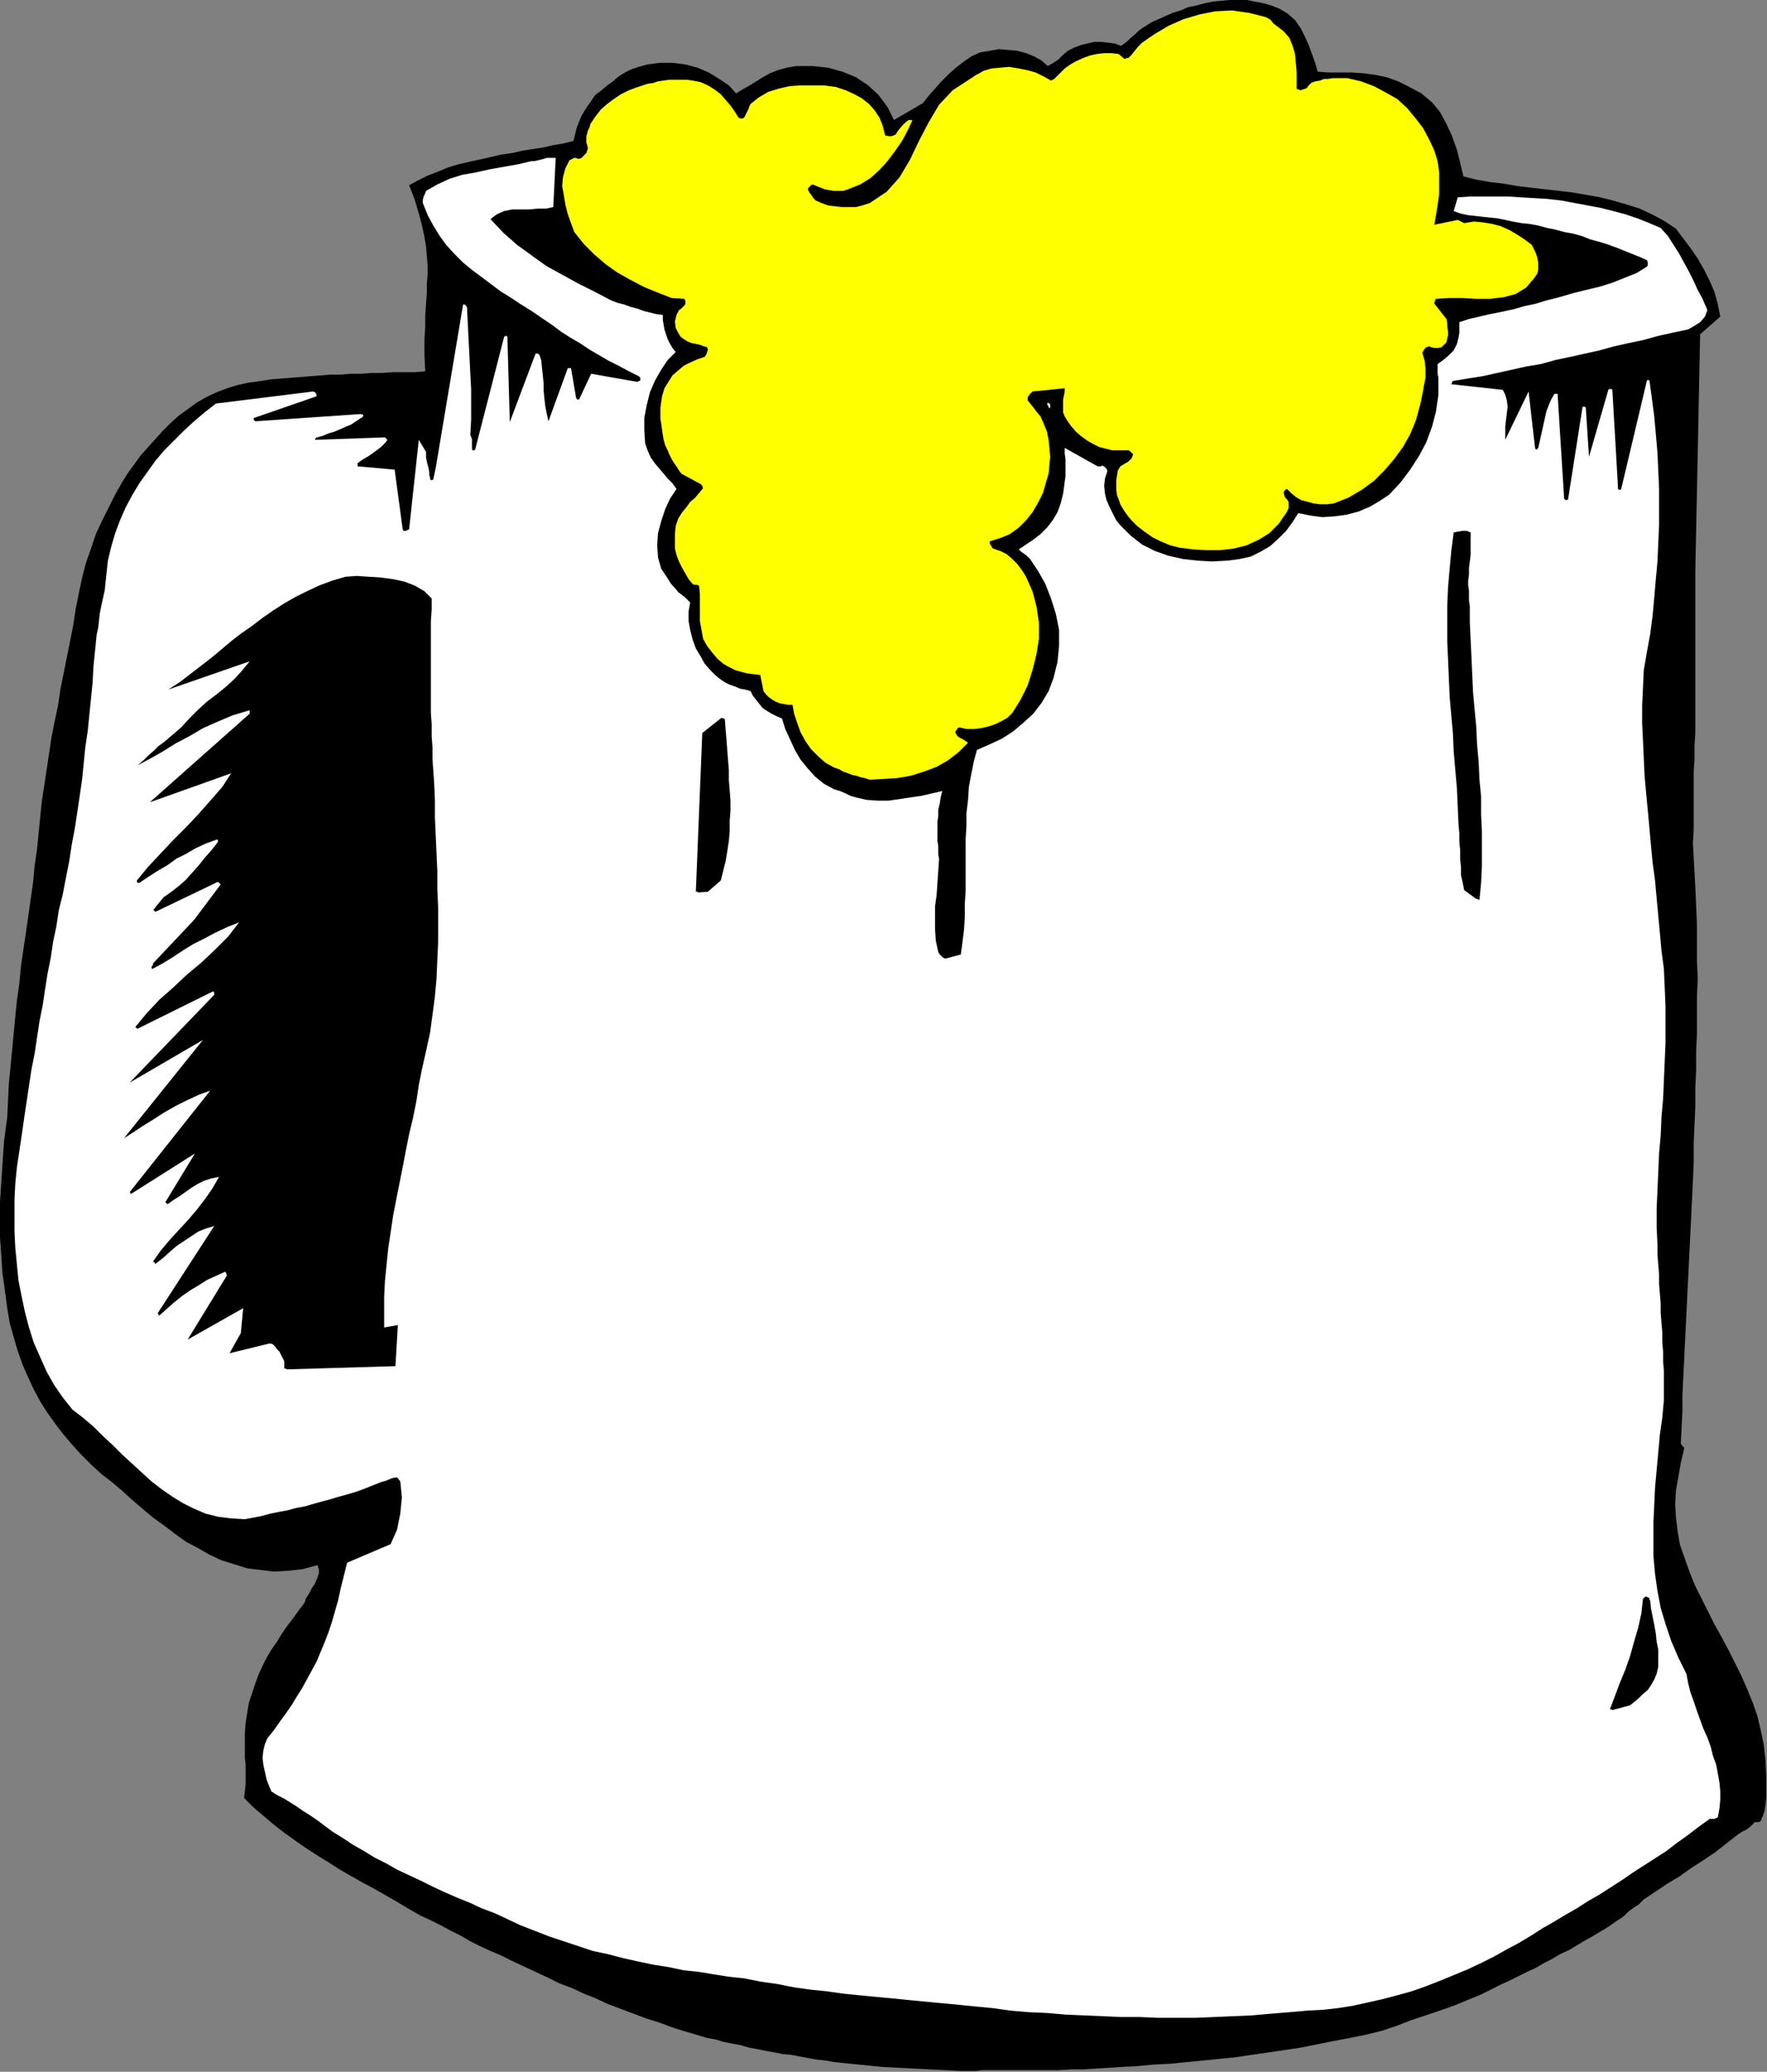
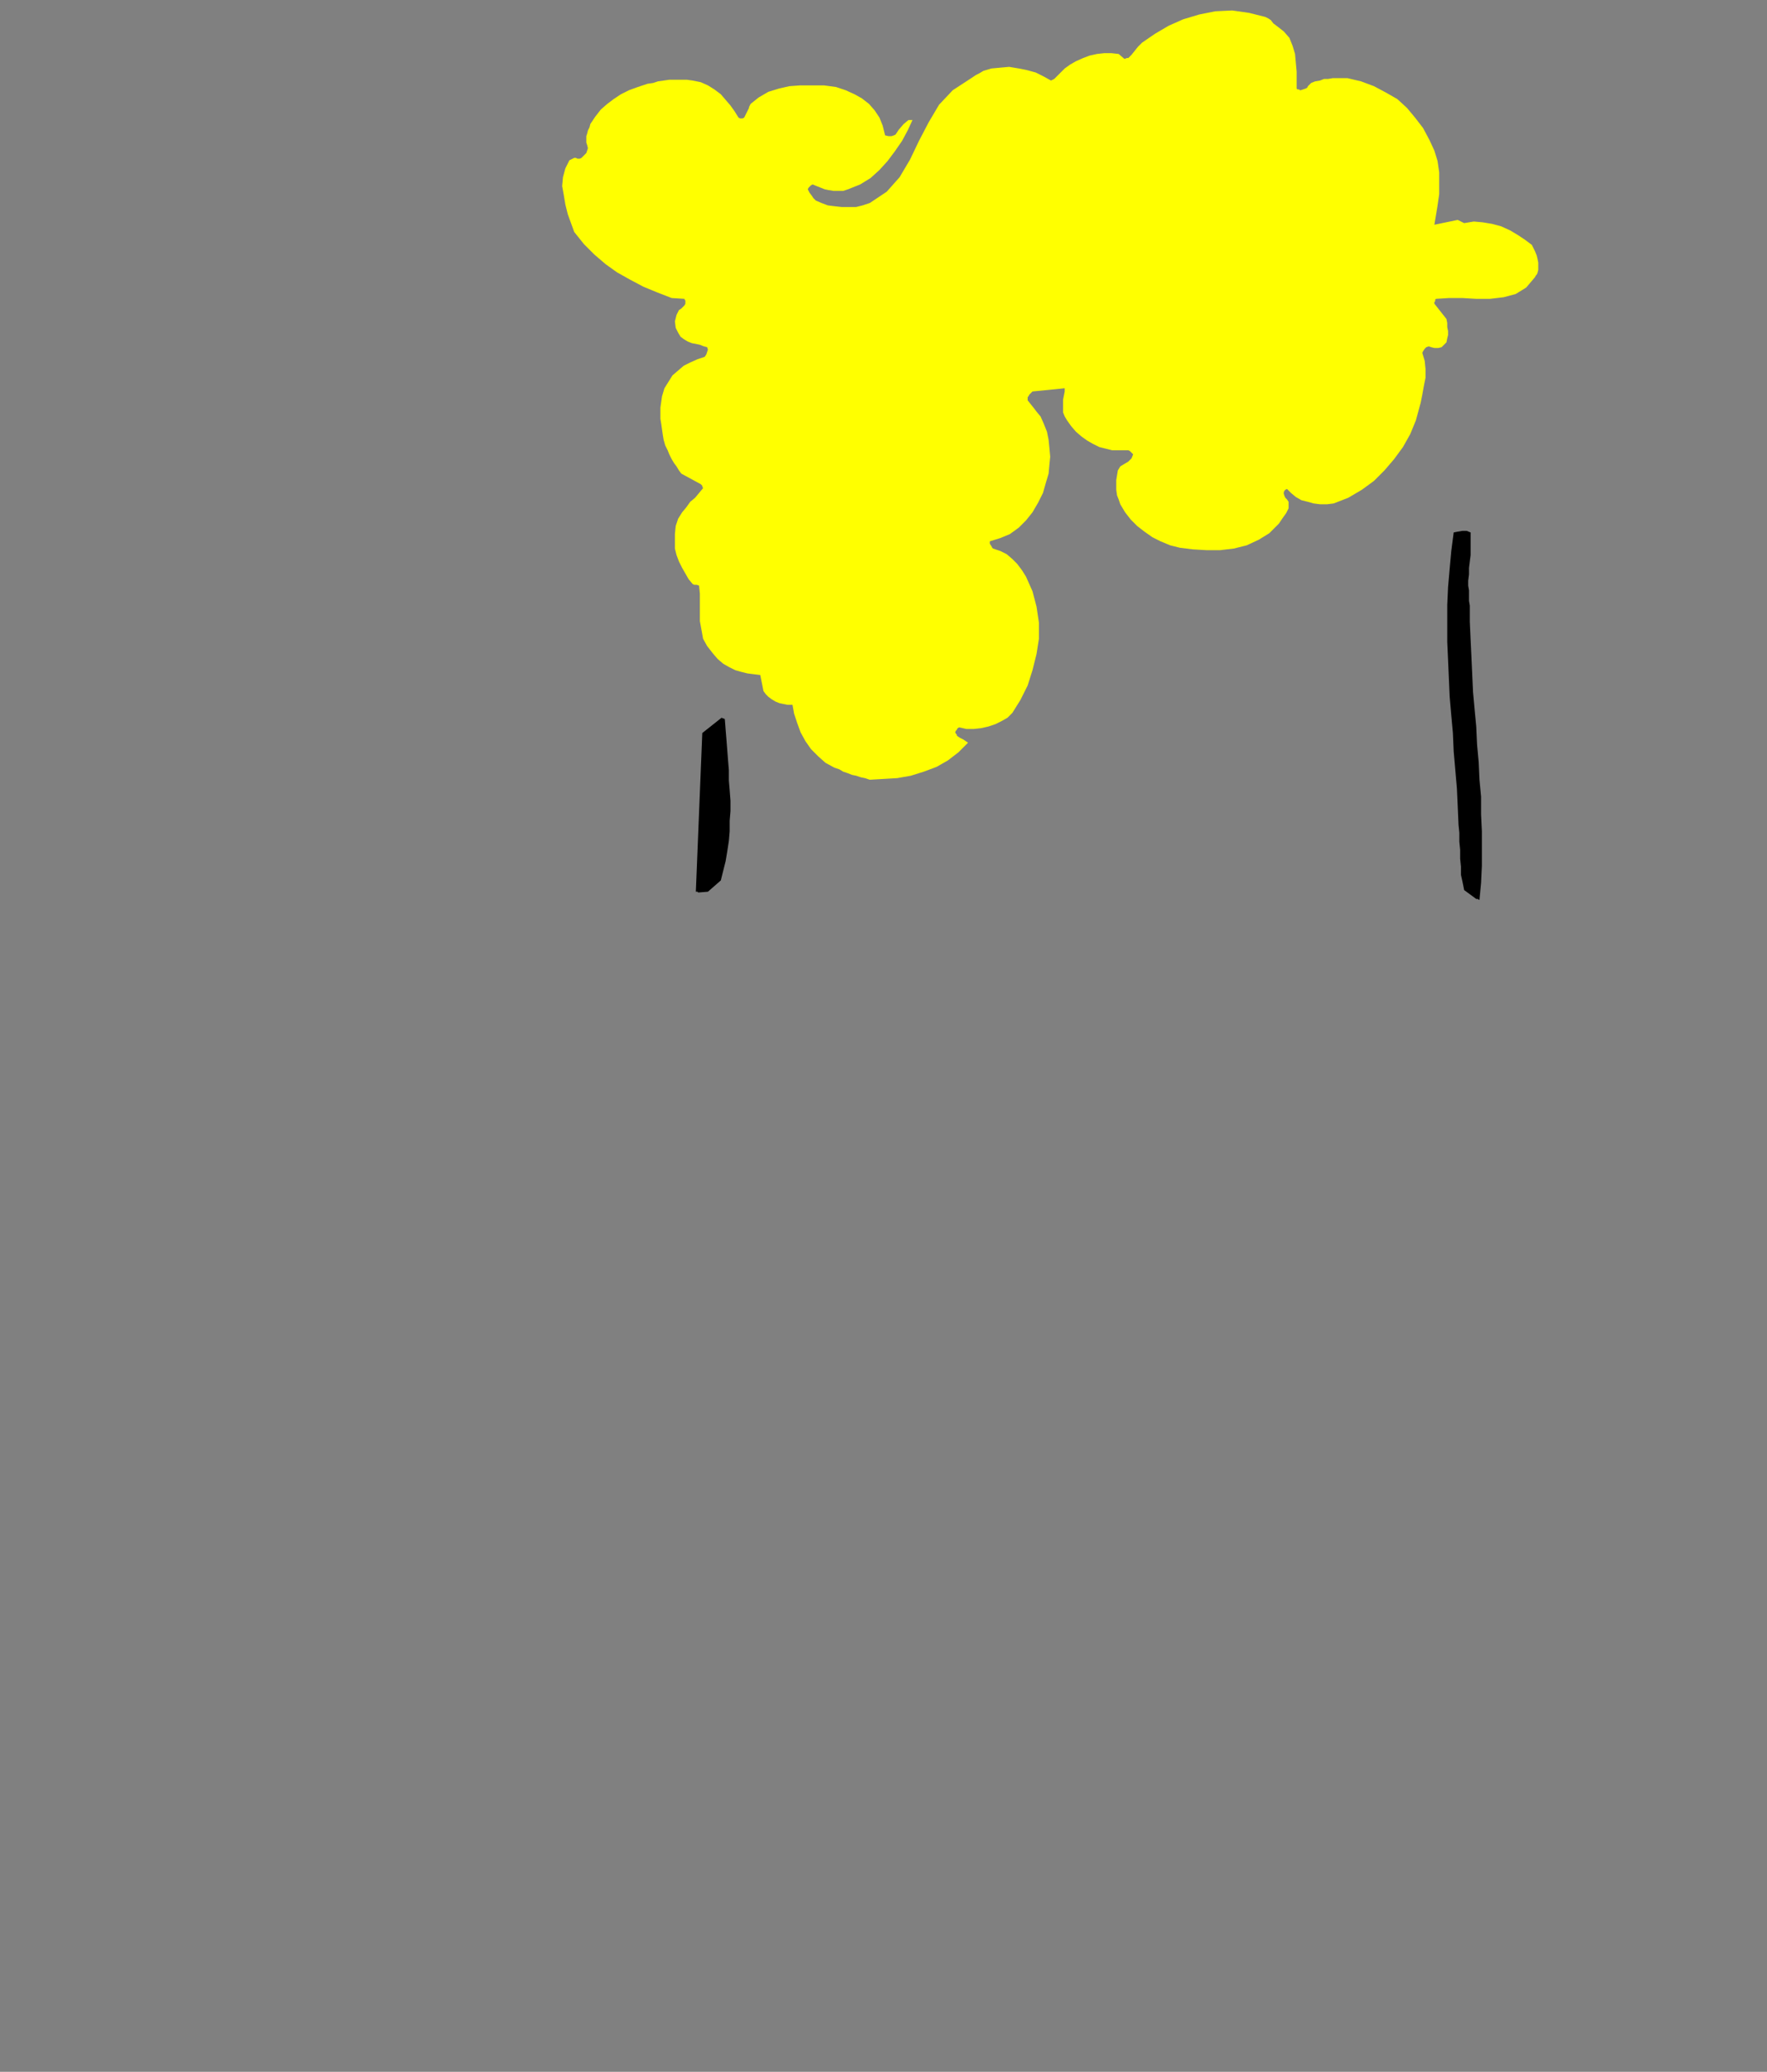
<svg xmlns="http://www.w3.org/2000/svg" xmlns:ns1="http://sodipodi.sourceforge.net/DTD/sodipodi-0.dtd" xmlns:ns2="http://www.inkscape.org/namespaces/inkscape" version="1.0" width="55.728mm" height="65.329mm" id="svg21" ns1:docname="AD001330.WMF">
  <rect width="100%" height="100%" fill="#808080" stroke="none" />
  <ns1:namedview pagecolor="#ffffff" bordercolor="#666666" borderopacity="1" objecttolerance="10" gridtolerance="10" guidetolerance="10" ns2:pageopacity="0" ns2:pageshadow="2" ns2:window-width="640" ns2:window-height="480" id="namedview23" />
  <defs id="defs3">
    <pattern id="WMFhbasepattern" patternUnits="userSpaceOnUse" width="6" height="6" x="0" y="0" />
  </defs>
-   <path style="fill:#000000;fill-rule:evenodd;fill-opacity:1;stroke:none;" d="  M 50.688,44.256   L 49.44,44.352   L 48.096,44.352   L 46.848,44.352   L 45.6,44.448   L 44.352,44.448   L 43.104,44.544   L 41.856,44.544   L 40.704,44.64   L 39.456,44.64   L 38.304,44.736   L 37.056,44.832   L 35.904,44.928   L 34.656,45.024   L 33.504,45.12   L 32.256,45.216   L 31.104,45.408   L 29.664,45.6   L 28.32,45.888   L 27.072,46.272   L 25.824,46.752   L 24.576,47.328   L 23.424,48   L 22.368,48.768   L 21.312,49.536   L 20.352,50.4   L 19.392,51.36   L 18.528,52.32   L 17.664,53.28   L 16.8,54.24   L 16.032,55.296   L 15.264,56.352   L 14.592,57.408   L 13.728,58.944   L 12.96,60.48   L 12.192,62.016   L 11.424,63.648   L 10.848,65.376   L 10.272,67.008   L 9.792,68.832   L 9.408,70.656   L 9.024,72.576   L 8.736,74.496   L 8.352,76.416   L 7.968,78.336   L 7.584,80.256   L 7.2,82.176   L 6.912,84.096   L 6.528,85.92   L 6.144,87.84   L 5.856,89.76   L 5.568,91.68   L 5.28,93.6   L 4.992,95.424   L 4.8,97.344   L 4.608,99.264   L 4.416,101.184   L 4.128,103.2   L 3.936,105.216   L 3.648,107.232   L 3.36,109.248   L 3.072,111.264   L 2.784,113.184   L 2.496,115.2   L 2.304,117.216   L 2.016,119.232   L 1.824,121.152   L 1.632,123.168   L 1.44,125.184   L 1.248,127.2   L 1.056,129.12   L 0.96,131.136   L 0.864,133.152   L 0.672,134.592   L 0.48,136.032   L 0.384,137.472   L 0.288,138.912   L 0.192,140.352   L 0.096,141.792   L 0,143.232   L 0,144.576   L 0,146.016   L 0,147.456   L 0.096,148.8   L 0.192,150.24   L 0.288,151.68   L 0.48,153.024   L 0.672,154.464   L 0.864,155.904   L 1.152,157.632   L 1.632,159.36   L 2.112,160.992   L 2.688,162.624   L 3.36,164.16   L 4.032,165.6   L 4.8,167.04   L 5.664,168.384   L 6.624,169.728   L 7.584,170.976   L 8.64,172.224   L 9.696,173.376   L 10.848,174.528   L 12.096,175.68   L 13.344,176.64   L 14.592,177.696   L 15.744,178.752   L 16.992,179.808   L 18.24,180.864   L 19.584,181.824   L 20.832,182.784   L 22.176,183.744   L 23.616,184.512   L 24.96,185.28   L 26.4,185.952   L 27.936,186.432   L 29.472,186.912   L 31.008,187.104   L 32.64,187.296   L 34.368,187.2   L 36.096,187.008   L 37.824,186.528   L 38.016,187.008   L 38.016,187.488   L 37.824,188.064   L 37.536,188.736   L 37.152,189.312   L 36.864,189.888   L 36.48,190.464   L 36.288,191.04   L 35.616,191.904   L 34.944,192.864   L 34.272,193.728   L 33.6,194.688   L 33.024,195.648   L 32.352,196.608   L 31.776,197.568   L 31.296,198.528   L 30.816,199.584   L 30.432,200.64   L 30.048,201.792   L 29.664,202.944   L 29.472,204.096   L 29.28,205.344   L 29.184,206.592   L 29.184,207.84   L 29.184,208.704   L 29.184,209.472   L 29.28,210.336   L 29.28,211.104   L 29.28,211.872   L 29.28,212.64   L 29.184,213.504   L 29.088,214.272   L 30.24,215.424   L 31.488,216.48   L 32.736,217.536   L 33.984,218.496   L 35.328,219.456   L 36.576,220.32   L 37.92,221.184   L 39.168,221.952   L 40.512,222.816   L 41.856,223.584   L 43.2,224.352   L 44.64,225.12   L 45.984,225.888   L 47.328,226.656   L 48.768,227.52   L 50.112,228.288   L 51.36,228.864   L 52.512,229.44   L 53.76,230.112   L 54.912,230.688   L 56.064,231.36   L 57.216,231.936   L 58.464,232.512   L 59.616,232.992   L 60.96,233.664   L 62.4,234.336   L 63.84,235.008   L 65.28,235.68   L 66.624,236.352   L 68.16,236.928   L 69.6,237.6   L 71.04,238.176   L 72.48,238.848   L 74.016,239.424   L 75.552,240   L 77.088,240.576   L 78.624,241.056   L 80.16,241.632   L 81.696,242.112   L 83.328,242.592   L 84.288,242.88   L 85.344,243.072   L 86.304,243.36   L 87.264,243.552   L 88.32,243.744   L 89.28,244.032   L 90.336,244.224   L 91.296,244.416   L 92.352,244.608   L 93.312,244.8   L 94.368,244.896   L 95.328,245.088   L 96.384,245.28   L 97.44,245.472   L 98.4,245.568   L 99.456,245.76   L 101.376,245.952   L 103.296,246.144   L 105.216,246.336   L 107.04,246.432   L 108.96,246.528   L 110.784,246.624   L 112.704,246.72   L 114.528,246.816   L 115.392,246.816   L 116.256,246.816   L 117.12,246.72   L 117.984,246.72   L 118.848,246.72   L 119.808,246.72   L 120.672,246.72   L 121.536,246.72   L 123.072,246.72   L 124.608,246.72   L 126.144,246.72   L 127.68,246.624   L 129.12,246.624   L 130.656,246.528   L 132.192,246.432   L 133.632,246.336   L 135.552,246.24   L 137.568,246.048   L 139.488,245.952   L 141.408,245.76   L 143.424,245.568   L 145.344,245.376   L 147.264,245.184   L 149.184,244.896   L 151.2,244.608   L 153.12,244.32   L 155.04,244.032   L 156.96,243.648   L 158.88,243.264   L 160.896,242.88   L 162.816,242.496   L 164.736,242.016   L 166.464,241.44   L 168.192,240.768   L 169.92,240.192   L 171.648,239.616   L 173.28,239.04   L 174.912,238.368   L 176.544,237.696   L 178.08,236.928   L 179.04,236.448   L 180.096,235.968   L 181.056,235.488   L 182.016,235.008   L 183.072,234.528   L 184.032,233.952   L 184.992,233.472   L 185.952,232.896   L 187.008,232.416   L 187.968,231.84   L 188.928,231.264   L 189.792,230.784   L 190.752,230.208   L 191.712,229.632   L 192.672,228.96   L 193.536,228.384   L 194.112,227.808   L 194.784,227.328   L 195.36,226.944   L 195.936,226.368   L 197.376,225.408   L 198.816,224.448   L 200.256,223.584   L 201.6,222.624   L 202.944,221.76   L 204.384,220.8   L 205.728,219.744   L 207.072,218.688   L 207.648,218.304   L 208.224,218.016   L 208.704,217.632   L 209.184,217.152   L 209.376,217.152   L 209.568,217.152   L 209.664,217.152   L 209.856,217.056   L 210.144,216.384   L 210.336,215.808   L 210.432,215.136   L 210.528,214.368   L 210.528,213.696   L 210.528,213.024   L 210.528,212.256   L 210.528,211.584   L 210.432,209.664   L 210.24,207.936   L 209.856,206.112   L 209.472,204.48   L 208.896,202.848   L 208.224,201.216   L 207.552,199.68   L 206.784,198.144   L 206.016,196.608   L 205.248,195.168   L 204.384,193.632   L 203.616,192.096   L 202.848,190.56   L 202.08,189.024   L 201.408,187.392   L 200.832,185.76   L 200.256,184.128   L 199.968,182.496   L 199.776,180.864   L 199.68,179.232   L 199.776,177.6   L 200.064,175.968   L 200.352,174.336   L 200.736,172.704   L 200.736,172.512   L 200.544,172.32   L 200.448,172.224   L 200.352,172.032   L 200.448,170.112   L 200.544,168.096   L 200.544,166.176   L 200.64,164.256   L 200.736,162.336   L 200.832,160.32   L 200.928,158.4   L 201.024,156.48   L 201.12,154.464   L 201.216,152.544   L 201.312,150.624   L 201.408,148.608   L 201.504,146.688   L 201.6,144.672   L 201.696,142.752   L 201.792,140.736   L 201.888,138.528   L 201.888,136.32   L 201.984,134.112   L 202.08,131.904   L 202.08,129.696   L 202.176,127.584   L 202.176,125.376   L 202.272,123.168   L 202.272,120.96   L 202.272,118.848   L 202.368,116.64   L 202.272,114.432   L 202.272,112.224   L 202.272,110.112   L 202.176,107.904   L 202.08,105.696   L 201.984,103.968   L 201.888,102.24   L 201.792,100.512   L 201.888,98.784   L 201.888,97.056   L 201.888,95.328   L 201.888,93.696   L 201.888,91.968   L 201.984,90.432   L 201.984,88.896   L 202.08,87.36   L 202.08,85.824   L 202.08,84.384   L 202.08,82.848   L 202.08,81.312   L 202.08,79.872   L 202.08,78.336   L 202.08,76.896   L 202.08,75.36   L 202.08,73.92   L 202.08,72.384   L 202.08,70.944   L 202.08,69.504   L 202.08,68.064   L 202.656,39.84   L 205.056,37.728   L 204.768,36.288   L 204.384,34.848   L 203.808,33.504   L 203.136,32.16   L 202.368,30.816   L 201.504,29.568   L 200.64,28.416   L 199.776,27.264   L 198.336,26.304   L 196.896,25.536   L 195.456,24.864   L 193.92,24.384   L 192.288,23.904   L 190.752,23.52   L 189.12,23.232   L 187.488,22.944   L 185.856,22.752   L 184.128,22.56   L 182.496,22.368   L 180.864,22.176   L 179.232,21.888   L 177.6,21.696   L 175.968,21.408   L 174.432,21.024   L 174.048,19.392   L 173.664,17.856   L 173.088,16.224   L 172.416,14.784   L 171.648,13.344   L 170.688,12.192   L 169.44,11.136   L 168,10.368   L 166.656,9.696   L 165.312,9.216   L 163.968,8.928   L 162.528,8.736   L 161.184,8.64   L 159.744,8.64   L 158.4,8.64   L 157.056,8.544   L 156.768,7.488   L 156.384,6.432   L 156,5.376   L 155.52,4.32   L 155.04,3.36   L 154.368,2.4   L 153.504,1.632   L 152.544,1.056   L 151.584,0.672   L 150.624,0.384   L 149.568,0.192   L 148.608,0   L 147.552,0   L 146.592,0   L 145.536,0.096   L 144.576,0.192   L 143.616,0.384   L 142.56,0.672   L 141.6,0.864   L 140.736,1.248   L 139.776,1.536   L 138.912,1.92   L 138.048,2.304   L 137.184,2.688   L 136.608,3.072   L 136.128,3.36   L 135.648,3.744   L 135.264,4.128   L 134.784,4.512   L 134.4,4.896   L 134.016,5.184   L 133.632,5.472   L 132.864,5.184   L 132.096,5.088   L 131.232,4.992   L 130.464,4.992   L 129.6,5.184   L 128.832,5.376   L 128.064,5.664   L 127.296,6.048   L 126.624,6.624   L 126.144,7.104   L 125.568,7.488   L 124.896,7.872   L 124.128,7.2   L 123.264,6.72   L 122.304,6.336   L 121.248,6.048   L 120.192,5.952   L 119.136,5.856   L 117.984,6.048   L 116.832,6.24   L 115.776,6.72   L 114.816,7.392   L 113.952,8.064   L 113.088,8.832   L 112.224,9.696   L 111.456,10.56   L 110.688,11.424   L 110.016,12.288   L 106.56,14.304   L 105.792,12.768   L 104.736,11.328   L 103.488,10.176   L 102.048,9.216   L 100.416,8.544   L 98.688,8.064   L 96.864,7.872   L 94.944,7.872   L 93.792,8.064   L 92.736,8.352   L 91.776,8.736   L 90.912,9.216   L 90.144,9.696   L 89.376,10.176   L 88.512,10.656   L 87.744,11.136   L 86.88,10.176   L 85.728,9.408   L 84.48,8.64   L 83.136,8.064   L 81.696,7.68   L 80.16,7.488   L 78.624,7.488   L 77.184,7.68   L 76.128,7.968   L 75.264,8.256   L 74.496,8.64   L 73.728,9.12   L 73.056,9.696   L 72.384,10.176   L 71.712,10.752   L 70.944,11.328   L 70.56,11.904   L 70.08,12.576   L 69.696,13.152   L 69.312,13.824   L 69.024,14.496   L 68.736,15.264   L 68.544,16.032   L 68.352,16.8   L 67.2,17.088   L 66.048,17.28   L 64.8,17.568   L 63.552,17.76   L 62.304,17.952   L 61.056,18.24   L 59.712,18.432   L 58.464,18.72   L 57.216,19.008   L 55.872,19.296   L 54.624,19.584   L 53.376,19.968   L 52.224,20.448   L 50.976,20.928   L 49.824,21.504   L 48.768,22.08   L 49.44,23.808   L 49.92,25.44   L 50.304,26.88   L 50.592,28.224   L 50.784,29.376   L 50.88,30.528   L 50.976,31.68   L 50.976,32.736   L 50.88,33.792   L 50.88,34.944   L 50.784,36.192   L 50.688,37.536   L 50.688,38.976   L 50.592,40.512   L 50.592,42.24   L 50.688,44.256  z " id="path5" />
-   <path style="fill:#ffffff;fill-rule:evenodd;fill-opacity:1;stroke:none;" d="  M 50.784,53.856   L 50.784,54.144   L 50.784,54.528   L 50.88,55.008   L 50.976,55.392   L 51.072,55.776   L 51.168,56.256   L 51.168,56.64   L 51.264,56.928   L 51.264,57.12   L 51.36,57.216   L 51.552,57.216   L 51.648,57.12   L 51.936,55.776   L 55.2,36.288   L 55.392,36.288   L 55.584,36.48   L 55.68,36.672   L 55.68,36.96   L 55.776,38.88   L 55.872,40.8   L 55.968,42.624   L 56.064,44.544   L 56.16,46.368   L 56.16,48.192   L 56.16,50.016   L 56.064,51.84   L 56.256,52.32   L 56.256,52.8   L 56.256,53.184   L 56.256,53.568   L 56.352,53.664   L 56.448,53.664   L 56.544,53.664   L 56.64,53.568   L 60.096,40.128   L 60.096,40.128   L 60.288,40.032   L 60.384,40.032   L 60.48,40.128   L 60.768,50.304   L 63.84,42.144   L 64.128,42.144   L 64.32,42.336   L 64.416,42.624   L 64.512,42.912   L 64.608,43.872   L 64.704,44.736   L 64.8,45.696   L 64.8,46.56   L 64.896,47.52   L 64.992,48.384   L 65.184,49.344   L 65.376,50.208   L 67.68,43.872   L 67.68,43.872   L 67.776,43.872   L 67.968,43.872   L 68.064,43.872   L 68.64,47.232   L 68.64,47.328   L 68.736,47.52   L 68.832,47.616   L 69.024,47.616   L 70.464,44.544   L 75.936,45.504   L 76.032,45.504   L 76.128,45.408   L 76.224,45.408   L 76.32,45.312   L 76.32,45.216   L 76.32,45.024   L 76.224,44.928   L 76.128,44.832   L 74.976,44.256   L 73.728,43.584   L 72.576,43.008   L 71.424,42.336   L 70.272,41.664   L 69.12,40.896   L 67.968,40.224   L 66.912,39.552   L 65.76,38.688   L 64.608,37.92   L 63.36,37.056   L 62.112,36.288   L 60.96,35.52   L 59.712,34.752   L 58.56,33.888   L 57.408,33.024   L 56.256,32.16   L 55.2,31.296   L 54.144,30.24   L 53.184,29.184   L 52.416,28.128   L 51.648,26.88   L 50.976,25.632   L 50.4,24.192   L 50.4,23.808   L 50.496,23.424   L 50.688,23.04   L 50.784,22.752   L 52.128,21.984   L 53.568,21.312   L 55.104,20.832   L 56.736,20.544   L 58.464,20.16   L 60.096,19.872   L 61.728,19.584   L 63.36,19.2   L 63.744,19.2   L 64.128,19.104   L 64.512,19.008   L 64.896,18.912   L 65.184,18.816   L 65.568,18.816   L 65.856,18.816   L 66.24,18.816   L 65.952,24.672   L 65.088,24.864   L 64.128,24.864   L 63.072,24.96   L 62.112,24.96   L 61.056,24.96   L 60.096,25.152   L 59.232,25.536   L 58.464,26.112   L 60,27.744   L 61.632,29.184   L 63.36,30.432   L 65.088,31.68   L 67.008,32.736   L 68.928,33.792   L 70.848,34.752   L 72.864,35.808   L 73.632,36.096   L 74.4,36.288   L 75.168,36.576   L 75.936,36.768   L 76.704,37.056   L 77.472,37.248   L 78.24,37.44   L 79.008,37.536   L 79.008,38.112   L 79.104,38.688   L 79.2,39.264   L 79.392,39.84   L 79.584,40.416   L 79.872,40.992   L 80.16,41.472   L 80.544,41.952   L 79.584,42.912   L 78.816,44.064   L 78.048,45.408   L 77.472,46.752   L 77.088,48.288   L 76.8,49.824   L 76.8,51.264   L 76.896,52.8   L 77.184,53.664   L 77.568,54.528   L 78.048,55.2   L 78.528,55.776   L 79.104,56.448   L 79.584,57.024   L 80.16,57.6   L 80.64,58.272   L 79.872,59.424   L 79.296,60.672   L 78.816,62.112   L 78.432,63.552   L 78.336,64.992   L 78.432,66.432   L 78.816,67.776   L 79.584,68.928   L 79.872,69.408   L 80.16,69.792   L 80.544,70.176   L 80.832,70.56   L 81.216,70.848   L 81.6,71.136   L 81.984,71.52   L 82.272,71.808   L 82.08,72.864   L 82.08,74.016   L 82.272,75.072   L 82.56,76.224   L 82.944,77.28   L 83.52,78.24   L 84,79.104   L 84.672,79.872   L 85.248,80.448   L 85.824,80.928   L 86.4,81.312   L 86.976,81.6   L 87.552,81.792   L 88.224,82.08   L 88.8,82.176   L 89.472,82.368   L 89.76,82.944   L 90.144,83.424   L 90.528,83.904   L 90.912,84.384   L 91.488,84.768   L 91.968,85.056   L 92.544,85.344   L 93.216,85.632   L 93.6,86.88   L 94.176,88.128   L 94.752,89.376   L 95.424,90.528   L 96.288,91.584   L 97.152,92.544   L 98.208,93.408   L 99.456,94.08   L 100.128,94.272   L 100.8,94.56   L 101.376,94.848   L 102.048,95.04   L 103.296,95.328   L 104.64,95.424   L 105.888,95.424   L 107.232,95.232   L 108.48,95.04   L 109.824,94.848   L 111.072,94.56   L 112.32,94.272   L 112.128,95.04   L 112.032,95.712   L 111.84,96.48   L 111.84,97.248   L 111.744,97.92   L 111.744,98.688   L 111.744,99.456   L 111.744,100.224   L 111.84,100.8   L 111.84,101.376   L 111.84,101.856   L 111.936,102.336   L 111.84,103.776   L 111.744,105.216   L 111.648,106.656   L 111.456,108   L 111.456,109.44   L 111.456,110.784   L 111.552,112.128   L 111.84,113.472   L 112.032,113.76   L 112.224,113.952   L 112.416,114.144   L 112.704,114.24   L 114.528,113.76   L 114.72,112.32   L 114.912,110.784   L 115.008,109.248   L 115.008,107.712   L 115.104,106.176   L 115.104,104.64   L 115.104,103.104   L 115.104,101.472   L 115.104,99.936   L 115.2,98.4   L 115.2,96.864   L 115.392,95.328   L 115.488,93.792   L 115.776,92.256   L 116.064,90.816   L 116.448,89.376   L 117.984,88.704   L 119.424,88.032   L 120.768,87.168   L 122.016,86.112   L 123.168,85.056   L 124.128,83.808   L 124.992,82.368   L 125.568,80.832   L 126.048,78.912   L 126.24,76.992   L 126.24,75.072   L 125.856,73.152   L 125.28,71.328   L 124.608,69.6   L 123.744,68.064   L 122.784,66.624   L 122.4,66.24   L 122.016,65.952   L 121.728,65.76   L 121.44,65.472   L 122.304,64.896   L 123.168,64.32   L 124.032,63.648   L 124.8,62.88   L 125.472,62.016   L 126.048,61.056   L 126.432,60   L 126.72,58.848   L 126.816,58.176   L 126.912,57.408   L 127.008,56.736   L 127.008,56.064   L 127.008,55.392   L 127.008,54.72   L 126.912,54.048   L 126.912,53.376   L 130.848,55.584   L 130.944,55.584   L 131.04,55.584   L 131.232,55.584   L 131.328,55.488   L 131.616,55.584   L 131.712,55.68   L 131.904,55.872   L 132,56.16   L 131.712,57.024   L 131.616,57.888   L 131.712,58.848   L 131.904,59.616   L 132.288,60.48   L 132.672,61.248   L 133.056,62.016   L 133.536,62.592   L 134.784,63.84   L 136.128,64.896   L 137.664,65.664   L 139.296,66.24   L 141.024,66.624   L 142.752,66.816   L 144.48,66.912   L 146.304,66.816   L 147.744,66.624   L 149.088,66.336   L 150.24,65.76   L 151.392,65.088   L 152.352,64.224   L 153.312,63.264   L 154.08,62.208   L 154.752,61.152   L 156.192,61.44   L 157.632,61.632   L 159.072,61.536   L 160.512,61.344   L 161.952,60.96   L 163.296,60.384   L 164.448,59.712   L 165.6,58.944   L 166.944,57.504   L 168.096,55.968   L 169.152,54.336   L 170.016,52.704   L 170.688,50.88   L 171.168,49.056   L 171.456,47.04   L 171.456,45.024   L 171.36,44.544   L 171.36,44.16   L 171.36,43.776   L 171.36,43.392   L 172.032,42.912   L 172.704,42.336   L 173.28,41.76   L 173.664,40.992   L 173.856,40.224   L 173.952,39.648   L 173.952,38.976   L 173.952,38.4   L 175.104,38.016   L 176.352,37.728   L 177.6,37.44   L 179.04,37.152   L 180.384,36.864   L 181.728,36.48   L 183.072,36.192   L 184.32,35.808   L 185.856,35.424   L 187.488,34.944   L 189.024,34.56   L 190.656,34.176   L 192.192,33.696   L 193.632,33.12   L 195.072,32.544   L 196.32,31.776   L 196.416,31.584   L 196.416,31.488   L 196.416,31.296   L 196.32,31.008   L 195.456,30.624   L 194.496,30.24   L 193.536,29.856   L 192.576,29.472   L 191.52,29.088   L 190.56,28.8   L 189.504,28.512   L 188.544,28.128   L 187.488,27.84   L 186.432,27.648   L 185.376,27.36   L 184.416,27.168   L 183.36,26.88   L 182.304,26.688   L 181.344,26.592   L 180.288,26.4   L 179.424,26.208   L 178.464,26.016   L 177.504,25.92   L 176.64,25.824   L 175.776,25.728   L 174.912,25.632   L 174.048,25.44   L 173.28,25.152   L 173.76,23.52   L 175.2,23.424   L 176.736,23.424   L 178.272,23.424   L 179.808,23.424   L 181.344,23.52   L 182.976,23.616   L 184.512,23.712   L 186.144,23.904   L 187.68,24.192   L 189.216,24.48   L 190.752,24.768   L 192.288,25.152   L 193.728,25.536   L 195.168,26.016   L 196.608,26.592   L 197.952,27.168   L 198.816,28.128   L 199.488,29.184   L 200.16,30.24   L 200.736,31.296   L 201.312,32.352   L 201.888,33.504   L 202.368,34.56   L 202.944,35.616   L 203.52,36.96   L 203.232,37.728   L 202.656,38.4   L 201.888,38.88   L 201.216,39.264   L 199.392,39.648   L 197.664,40.032   L 195.936,40.512   L 194.112,40.896   L 192.384,41.28   L 190.656,41.76   L 188.928,42.144   L 187.2,42.528   L 185.376,42.912   L 183.648,43.392   L 181.92,43.68   L 180.192,44.064   L 178.464,44.448   L 176.736,44.832   L 174.912,45.12   L 173.184,45.408   L 173.184,45.408   L 173.088,45.504   L 173.088,45.6   L 172.992,45.792   L 179.136,46.464   L 179.424,47.04   L 179.616,47.712   L 179.712,48.48   L 179.616,49.248   L 179.52,50.016   L 179.424,50.88   L 179.424,51.648   L 179.424,52.416   L 182.208,46.656   L 182.976,53.376   L 183.072,53.568   L 183.168,53.568   L 183.264,53.472   L 183.36,53.376   L 183.552,52.512   L 183.744,51.648   L 183.936,50.784   L 184.128,49.92   L 184.32,49.056   L 184.608,48.288   L 184.896,47.616   L 185.28,46.944   L 185.376,46.944   L 185.472,46.944   L 185.568,46.944   L 185.664,46.944   L 186.432,59.232   L 186.432,59.424   L 186.528,59.52   L 186.72,59.616   L 186.912,59.52   L 188.64,48.48   L 188.736,48.48   L 188.832,48.48   L 188.928,48.48   L 189.024,48.576   L 189.408,54.432   L 191.712,46.464   L 191.808,46.368   L 191.904,46.368   L 192.096,46.368   L 192.192,46.464   L 192.864,58.08   L 192.864,58.272   L 192.96,58.368   L 193.152,58.368   L 193.248,58.272   L 196.32,45.312   L 196.32,45.312   L 196.416,45.312   L 196.512,45.312   L 196.608,45.312   L 196.896,47.424   L 197.184,49.632   L 197.376,51.744   L 197.568,53.952   L 197.664,56.064   L 197.76,58.272   L 197.76,60.384   L 197.76,62.592   L 197.664,64.704   L 197.568,66.912   L 197.376,69.024   L 197.184,71.232   L 196.992,73.344   L 196.704,75.552   L 196.32,77.664   L 195.936,79.872   L 195.84,81.984   L 195.744,84.096   L 195.744,86.208   L 195.84,88.224   L 195.936,90.336   L 196.032,92.448   L 196.224,94.56   L 196.416,96.576   L 196.608,98.688   L 196.8,100.8   L 196.992,102.816   L 197.28,104.928   L 197.472,107.04   L 197.664,109.152   L 197.856,111.168   L 198.048,113.28   L 198.336,115.488   L 198.432,117.696   L 198.528,119.904   L 198.528,122.112   L 198.528,124.32   L 198.432,126.528   L 198.336,128.736   L 198.24,130.944   L 198.048,133.152   L 197.952,135.36   L 197.76,137.472   L 197.664,139.68   L 197.568,141.888   L 197.472,144   L 197.472,146.208   L 197.568,148.32   L 197.568,149.472   L 197.664,150.72   L 197.76,151.872   L 197.76,153.024   L 197.856,154.176   L 197.952,155.328   L 197.952,156.48   L 198.048,157.632   L 198.144,158.784   L 198.144,159.936   L 198.24,161.088   L 198.24,162.24   L 198.336,163.392   L 198.336,164.544   L 198.336,165.696   L 198.336,166.848   L 198.144,168.96   L 197.856,170.976   L 197.664,173.088   L 197.472,175.2   L 197.28,177.312   L 197.184,179.328   L 197.088,181.44   L 197.088,183.456   L 197.088,185.472   L 197.28,187.584   L 197.568,189.6   L 197.952,191.616   L 198.528,193.536   L 199.2,195.552   L 200.064,197.568   L 201.024,199.488   L 201.216,200.544   L 201.504,201.696   L 201.888,202.752   L 202.272,203.904   L 202.656,204.96   L 203.04,206.016   L 203.52,207.072   L 203.904,208.128   L 204.192,209.28   L 204.576,210.336   L 204.768,211.392   L 204.96,212.448   L 205.056,213.504   L 205.056,214.464   L 204.96,215.52   L 204.768,216.576   L 204.576,216.672   L 204.384,216.768   L 204.096,216.768   L 203.808,216.768   L 202.464,217.728   L 201.216,218.688   L 199.872,219.648   L 198.624,220.608   L 197.28,221.472   L 195.936,222.336   L 194.592,223.2   L 193.344,224.064   L 192,224.928   L 190.656,225.792   L 189.312,226.56   L 187.968,227.424   L 186.624,228.192   L 185.184,229.056   L 183.84,229.824   L 182.496,230.688   L 181.056,231.552   L 179.616,232.32   L 178.08,233.184   L 176.544,233.952   L 174.912,234.72   L 173.28,235.392   L 171.648,236.064   L 169.92,236.736   L 168.288,237.312   L 166.56,237.792   L 164.736,238.272   L 163.008,238.656   L 161.28,239.04   L 159.456,239.328   L 157.728,239.52   L 155.904,239.616   L 153.696,239.808   L 151.392,240   L 149.184,240.192   L 146.976,240.288   L 144.768,240.384   L 142.464,240.48   L 140.256,240.48   L 138.048,240.48   L 135.84,240.384   L 133.632,240.384   L 131.424,240.288   L 129.216,240.192   L 127.008,240.096   L 124.8,239.904   L 122.592,239.808   L 120.384,239.616   L 118.368,239.328   L 116.352,239.136   L 114.432,238.944   L 112.416,238.752   L 110.4,238.56   L 108.384,238.368   L 106.464,238.176   L 104.448,237.984   L 102.432,237.792   L 100.512,237.6   L 98.496,237.312   L 96.576,237.12   L 94.56,236.832   L 92.64,236.448   L 90.624,236.16   L 88.704,235.776   L 86.88,235.584   L 85.056,235.296   L 83.328,235.008   L 81.504,234.816   L 79.68,234.432   L 77.856,234.144   L 76.032,233.76   L 74.304,233.376   L 72.48,232.896   L 70.656,232.512   L 68.928,231.936   L 67.2,231.36   L 65.472,230.784   L 63.744,230.112   L 62.016,229.44   L 60.384,228.672   L 58.944,228   L 57.408,227.424   L 55.968,226.752   L 54.528,226.176   L 52.992,225.504   L 51.552,224.832   L 50.208,224.16   L 48.768,223.488   L 47.328,222.816   L 45.984,222.048   L 44.64,221.376   L 43.392,220.608   L 42.048,219.84   L 40.896,219.072   L 39.648,218.304   L 38.496,217.44   L 37.728,216.864   L 36.864,216.288   L 36.096,215.808   L 35.424,215.328   L 34.656,214.848   L 33.888,214.368   L 33.12,213.984   L 32.352,213.504   L 32.064,212.832   L 31.776,212.064   L 31.584,211.2   L 31.392,210.336   L 31.296,209.472   L 31.392,208.608   L 31.584,207.84   L 31.872,207.168   L 32.64,206.208   L 33.312,205.248   L 34.08,204.192   L 34.752,203.232   L 35.328,202.272   L 36,201.216   L 36.576,200.16   L 37.152,199.104   L 37.728,198.048   L 38.208,196.896   L 38.688,195.744   L 39.168,194.496   L 39.552,193.344   L 39.936,192   L 40.32,190.656   L 40.608,189.312   L 41.376,186.24   L 46.56,184.032   L 46.944,183.168   L 47.328,182.304   L 47.52,181.344   L 47.712,180.384   L 47.808,179.424   L 47.904,178.464   L 47.808,177.504   L 47.712,176.544   L 47.328,176.064   L 46.752,176.16   L 46.08,176.448   L 45.408,176.64   L 44.448,177.024   L 43.488,177.408   L 42.432,177.792   L 41.472,178.08   L 40.416,178.368   L 39.456,178.656   L 38.4,178.944   L 37.344,179.232   L 36.384,179.52   L 35.328,179.712   L 34.272,180   L 33.216,180.192   L 32.256,180.384   L 31.2,180.672   L 30.24,180.864   L 29.184,181.056   L 27.552,180.96   L 26.016,180.768   L 24.48,180.384   L 23.136,179.808   L 21.792,179.136   L 20.544,178.368   L 19.296,177.504   L 18.048,176.544   L 16.896,175.488   L 15.744,174.432   L 14.592,173.376   L 13.44,172.224   L 12.288,171.168   L 11.136,170.016   L 9.888,168.96   L 8.64,168   L 7.488,166.56   L 6.432,165.024   L 5.568,163.488   L 4.8,161.76   L 4.032,160.032   L 3.456,158.208   L 2.976,156.384   L 2.592,154.56   L 2.208,152.64   L 2.016,150.72   L 1.824,148.704   L 1.728,146.784   L 1.728,144.864   L 1.728,142.944   L 1.824,141.024   L 2.016,139.104   L 2.304,137.184   L 2.592,135.264   L 2.88,133.248   L 3.168,131.328   L 3.456,129.408   L 3.744,127.488   L 4.128,125.568   L 4.416,123.648   L 4.704,121.728   L 5.088,119.808   L 5.376,117.888   L 5.664,116.064   L 6.048,114.144   L 6.336,112.224   L 6.72,110.4   L 7.008,108.48   L 7.488,106.56   L 7.872,104.544   L 8.256,102.624   L 8.544,100.704   L 8.928,98.688   L 9.216,96.768   L 9.504,94.848   L 9.792,92.832   L 9.984,90.912   L 10.176,88.992   L 10.464,87.072   L 10.656,85.152   L 10.848,83.232   L 11.04,81.312   L 11.136,79.488   L 11.328,77.568   L 11.424,76.608   L 11.52,75.648   L 11.712,74.784   L 11.808,73.92   L 11.904,73.056   L 12.096,72.096   L 12.288,71.232   L 12.48,70.368   L 12.672,68.544   L 12.864,66.816   L 13.248,65.184   L 13.728,63.552   L 14.304,62.016   L 14.976,60.48   L 15.744,59.04   L 16.608,57.6   L 17.568,56.256   L 18.528,54.912   L 19.584,53.664   L 20.736,52.512   L 21.888,51.36   L 23.136,50.208   L 24.384,49.152   L 25.728,48.096   L 37.344,46.656   L 37.536,46.752   L 37.632,46.848   L 37.728,47.04   L 37.728,47.232   L 30.24,49.824   L 30.24,49.92   L 30.24,50.016   L 30.336,50.112   L 30.432,50.208   L 43.008,49.344   L 43.296,49.44   L 43.296,49.536   L 43.2,49.728   L 43.008,49.824   L 42.432,50.208   L 41.856,50.592   L 41.184,50.88   L 40.512,51.168   L 39.84,51.456   L 39.168,51.648   L 38.496,51.936   L 37.824,52.128   L 37.824,52.128   L 37.728,52.128   L 37.632,52.224   L 37.536,52.416   L 45.888,52.128   L 46.176,52.416   L 45.984,52.704   L 45.696,52.992   L 45.408,53.28   L 44.64,53.856   L 43.968,54.336   L 43.296,54.72   L 42.624,55.2   L 42.624,55.296   L 42.624,55.488   L 42.624,55.584   L 42.72,55.584   L 47.04,55.968   L 48,63.072   L 48.096,63.264   L 48.384,63.264   L 48.576,63.168   L 48.768,63.072   L 49.92,52.416   L 50.784,53.856  z " id="path7" />
-   <path style="fill:#000000;fill-rule:evenodd;fill-opacity:1;stroke:none;" d="  M 192.192,203.808   L 194.304,203.232   L 194.784,202.848   L 195.36,202.368   L 195.84,201.888   L 196.416,201.408   L 196.8,200.832   L 197.184,200.16   L 197.472,199.488   L 197.664,198.624   L 197.664,197.664   L 197.664,196.608   L 197.472,195.648   L 197.376,194.688   L 197.184,193.632   L 196.992,192.672   L 196.8,191.712   L 196.704,190.752   L 196.608,190.656   L 196.608,190.464   L 196.416,190.368   L 196.224,190.272   L 196.128,190.272   L 196.032,190.368   L 195.936,190.464   L 195.84,190.56   L 195.648,192.288   L 195.264,194.016   L 194.784,195.648   L 194.304,197.376   L 193.728,199.008   L 193.056,200.64   L 192.48,202.176   L 191.904,203.712   L 191.904,203.712   L 192.096,203.712   L 192.192,203.808   L 192.192,203.808  z " id="path9" />
-   <path style="fill:#000000;fill-rule:evenodd;fill-opacity:1;stroke:none;" d="  M 34.176,163.2   L 47.136,162.816   L 47.424,157.92   L 45.792,158.208   L 45.792,156.384   L 45.792,154.56   L 45.888,152.64   L 46.08,150.72   L 46.272,148.8   L 46.56,146.88   L 46.848,144.96   L 47.232,142.944   L 47.616,141.024   L 48,139.104   L 48.384,137.088   L 48.768,135.168   L 49.248,133.152   L 49.632,131.232   L 49.92,129.312   L 50.304,127.392   L 50.784,125.28   L 51.264,123.072   L 51.552,120.96   L 51.84,118.752   L 52.032,116.64   L 52.128,114.432   L 52.224,112.32   L 52.224,110.208   L 52.224,108.096   L 52.128,105.888   L 52.128,103.776   L 52.032,101.664   L 51.936,99.552   L 51.84,97.44   L 51.84,95.328   L 51.744,93.216   L 51.648,91.872   L 51.552,90.432   L 51.552,89.088   L 51.456,87.744   L 51.456,86.304   L 51.36,84.96   L 51.36,83.616   L 51.36,82.272   L 51.36,80.832   L 51.36,79.488   L 51.36,78.144   L 51.36,76.8   L 51.36,75.456   L 51.36,74.016   L 51.456,72.672   L 51.456,71.328   L 50.592,70.464   L 49.44,69.792   L 48.192,69.312   L 46.848,69.024   L 45.408,68.832   L 43.968,68.736   L 42.528,68.64   L 41.184,68.736   L 39.552,69.216   L 38.016,69.792   L 36.576,70.464   L 35.232,71.136   L 33.888,71.904   L 32.544,72.768   L 31.296,73.632   L 30.048,74.592   L 28.8,75.456   L 27.552,76.416   L 26.304,77.472   L 25.152,78.432   L 23.904,79.392   L 22.656,80.352   L 21.408,81.312   L 20.064,82.176   L 29.76,78.816   L 28.896,79.872   L 27.936,80.928   L 26.88,81.888   L 25.824,82.752   L 24.672,83.616   L 23.616,84.576   L 22.56,85.632   L 21.6,86.688   L 20.928,87.264   L 20.256,87.84   L 19.584,88.416   L 18.912,88.896   L 18.336,89.472   L 17.664,90.048   L 17.088,90.624   L 16.416,91.2   L 17.856,90.432   L 19.392,89.568   L 20.928,88.608   L 22.56,87.744   L 24.192,86.784   L 25.92,86.016   L 27.744,85.248   L 29.664,84.672   L 29.76,84.672   L 29.76,84.768   L 29.76,84.864   L 29.76,85.056   L 17.856,95.616   L 27.552,92.16   L 26.496,93.792   L 25.152,95.328   L 23.712,96.96   L 22.272,98.496   L 20.64,100.128   L 19.104,101.76   L 17.664,103.296   L 16.32,104.928   L 16.32,105.024   L 16.32,105.12   L 16.416,105.216   L 16.608,105.216   L 17.76,104.448   L 18.816,103.776   L 19.968,103.104   L 21.024,102.336   L 22.176,101.76   L 23.328,101.088   L 24.576,100.512   L 25.92,100.032   L 25.92,100.128   L 26.016,100.224   L 26.016,100.224   L 25.92,100.416   L 25.248,101.28   L 24.48,102.144   L 23.712,103.104   L 22.944,103.968   L 22.176,104.832   L 21.312,105.6   L 20.448,106.272   L 19.488,106.944   L 18.24,108.48   L 18.336,108.48   L 18.432,108.576   L 18.432,108.576   L 18.528,108.672   L 25.92,105.12   L 26.016,105.12   L 26.112,105.216   L 26.208,105.312   L 26.304,105.408   L 23.136,109.632   L 18.24,114.816   L 18.24,115.008   L 18.144,115.104   L 18.048,115.296   L 18.144,115.488   L 19.392,114.816   L 20.64,114.048   L 21.792,113.28   L 23.04,112.512   L 24.384,111.84   L 25.632,111.168   L 27.072,110.496   L 28.512,109.92   L 27.168,111.648   L 25.632,113.184   L 24,114.72   L 22.272,116.16   L 20.64,117.696   L 19.008,119.136   L 17.472,120.768   L 16.128,122.4   L 16.224,122.496   L 16.32,122.496   L 16.32,122.592   L 16.416,122.592   L 25.344,118.176   L 25.44,118.176   L 25.536,118.272   L 25.536,118.464   L 25.536,118.56   L 15.456,129.024   L 24.192,123.936   L 14.784,135.648   L 15.84,134.976   L 16.992,134.208   L 18.24,133.44   L 19.584,132.576   L 20.928,131.808   L 22.272,131.136   L 23.712,130.464   L 25.056,129.984   L 15.456,142.08   L 15.552,142.176   L 15.552,142.176   L 15.552,142.272   L 15.648,142.272   L 23.232,137.472   L 19.68,143.328   L 19.776,143.328   L 19.872,143.424   L 19.872,143.424   L 19.968,143.52   L 20.64,143.04   L 21.408,142.56   L 22.08,142.08   L 22.752,141.6   L 23.52,141.12   L 24.288,140.736   L 25.152,140.448   L 26.112,140.256   L 25.344,141.6   L 24.48,142.848   L 23.52,144.096   L 22.464,145.344   L 21.312,146.592   L 20.256,147.744   L 19.2,148.992   L 18.24,150.336   L 18.336,150.432   L 18.432,150.432   L 18.432,150.528   L 18.528,150.624   L 19.392,149.952   L 20.256,149.184   L 21.024,148.512   L 21.888,147.936   L 22.752,147.36   L 23.616,146.784   L 24.576,146.4   L 25.536,146.112   L 18.816,156.48   L 18.816,156.576   L 18.912,156.672   L 18.912,156.768   L 19.008,156.768   L 19.872,156   L 20.736,155.232   L 21.696,154.464   L 22.656,153.792   L 23.616,153.216   L 24.672,152.544   L 25.728,152.064   L 26.784,151.584   L 26.88,151.584   L 26.976,151.776   L 26.976,151.872   L 27.072,151.968   L 22.368,159.648   L 28.992,155.904   L 28.704,158.88   L 27.36,161.28   L 32.064,160.128   L 32.16,160.128   L 32.256,160.128   L 32.352,160.128   L 32.544,160.224   L 32.832,160.512   L 33.024,160.8   L 33.312,161.088   L 33.504,161.472   L 33.696,161.856   L 33.888,162.24   L 33.888,162.624   L 33.888,163.104   L 33.888,163.104   L 34.08,163.104   L 34.176,163.2   L 34.176,163.2  z " id="path11" />
  <path style="fill:#000000;fill-rule:evenodd;fill-opacity:1;stroke:none;" d="  M 175.968,107.136   L 175.968,107.136   L 176.16,107.136   L 176.256,107.232   L 176.352,107.232   L 176.544,105.216   L 176.64,103.2   L 176.64,101.184   L 176.64,99.072   L 176.544,97.056   L 176.544,94.944   L 176.352,92.928   L 176.256,90.816   L 176.064,88.704   L 175.968,86.592   L 175.776,84.576   L 175.584,82.464   L 175.488,80.352   L 175.392,78.24   L 175.296,76.224   L 175.2,74.112   L 175.2,73.44   L 175.2,72.864   L 175.2,72.192   L 175.104,71.616   L 175.104,70.944   L 175.104,70.368   L 175.008,69.792   L 175.008,69.216   L 175.104,68.448   L 175.104,67.68   L 175.2,66.912   L 175.296,66.144   L 175.296,65.472   L 175.296,64.8   L 175.296,64.128   L 175.296,63.456   L 174.816,63.264   L 174.336,63.264   L 173.76,63.36   L 173.28,63.456   L 172.992,65.664   L 172.8,67.776   L 172.608,69.984   L 172.512,72.096   L 172.512,74.304   L 172.512,76.512   L 172.608,78.624   L 172.704,80.832   L 172.8,83.04   L 172.992,85.248   L 173.184,87.36   L 173.28,89.568   L 173.472,91.776   L 173.664,93.984   L 173.76,96.096   L 173.856,98.304   L 173.952,99.264   L 173.952,100.32   L 174.048,101.28   L 174.048,102.336   L 174.144,103.296   L 174.144,104.256   L 174.336,105.12   L 174.528,106.08   L 175.968,107.136  z " id="path13" />
  <path style="fill:#000000;fill-rule:evenodd;fill-opacity:1;stroke:none;" d="  M 83.232,106.368   L 84.384,106.272   L 85.92,104.928   L 86.208,103.776   L 86.496,102.624   L 86.688,101.472   L 86.88,100.224   L 86.976,99.072   L 86.976,97.824   L 87.072,96.672   L 87.072,95.424   L 86.976,94.176   L 86.88,93.024   L 86.88,91.776   L 86.784,90.624   L 86.688,89.376   L 86.592,88.128   L 86.496,86.976   L 86.4,85.728   L 86.4,85.728   L 86.304,85.632   L 86.208,85.632   L 86.016,85.536   L 83.712,87.36   L 82.944,106.272   L 82.944,106.272   L 83.136,106.272   L 83.232,106.368   L 83.232,106.368  z " id="path15" />
  <path style="fill:#ffff00;fill-rule:evenodd;fill-opacity:1;stroke:none;" d="  M 103.68,92.928   L 105.312,92.832   L 106.944,92.736   L 108.576,92.448   L 110.112,91.968   L 111.648,91.392   L 112.992,90.624   L 114.24,89.664   L 115.392,88.512   L 115.104,88.32   L 114.816,88.128   L 114.432,87.936   L 114.144,87.744   L 114.048,87.648   L 114.048,87.552   L 113.952,87.456   L 113.856,87.264   L 113.952,87.072   L 114.048,86.976   L 114.144,86.784   L 114.336,86.688   L 115.2,86.88   L 116.064,86.88   L 116.928,86.784   L 117.792,86.592   L 118.656,86.304   L 119.424,85.92   L 120.096,85.536   L 120.672,84.96   L 121.632,83.424   L 122.496,81.696   L 123.072,79.872   L 123.552,77.952   L 123.84,76.128   L 123.84,74.208   L 123.552,72.288   L 123.072,70.464   L 122.688,69.6   L 122.304,68.736   L 121.824,67.968   L 121.248,67.2   L 120.672,66.624   L 120,66.048   L 119.232,65.664   L 118.368,65.376   L 118.272,65.28   L 118.176,65.088   L 117.984,64.8   L 117.984,64.512   L 119.232,64.128   L 120.384,63.648   L 121.44,62.88   L 122.304,62.016   L 123.072,61.056   L 123.744,59.904   L 124.32,58.752   L 124.704,57.408   L 124.992,56.448   L 125.088,55.392   L 125.184,54.432   L 125.088,53.376   L 124.992,52.416   L 124.8,51.456   L 124.416,50.496   L 124.032,49.632   L 123.552,49.056   L 123.264,48.672   L 122.88,48.192   L 122.496,47.712   L 122.496,47.616   L 122.496,47.52   L 122.496,47.328   L 122.592,47.232   L 122.688,47.04   L 122.784,46.944   L 122.976,46.752   L 123.072,46.656   L 126.912,46.272   L 126.912,46.656   L 126.816,47.136   L 126.72,47.616   L 126.72,48.096   L 126.72,48.672   L 126.72,49.152   L 126.912,49.632   L 127.2,50.112   L 127.68,50.784   L 128.256,51.456   L 128.928,52.032   L 129.6,52.512   L 130.272,52.896   L 131.04,53.28   L 131.808,53.472   L 132.576,53.664   L 133.152,53.664   L 133.536,53.664   L 134.016,53.664   L 134.496,53.664   L 134.688,53.76   L 134.784,53.856   L 134.976,54.048   L 135.072,54.144   L 134.88,54.624   L 134.496,55.008   L 134.016,55.296   L 133.536,55.584   L 133.248,56.064   L 133.152,56.64   L 133.056,57.216   L 133.056,57.792   L 133.056,58.368   L 133.152,59.04   L 133.344,59.52   L 133.536,60.096   L 134.112,61.056   L 134.784,61.92   L 135.552,62.688   L 136.416,63.36   L 137.376,64.032   L 138.336,64.512   L 139.488,64.992   L 140.64,65.28   L 142.176,65.472   L 143.808,65.568   L 145.44,65.568   L 147.072,65.376   L 148.608,64.992   L 150.048,64.32   L 151.296,63.552   L 152.448,62.4   L 152.832,61.824   L 153.312,61.152   L 153.6,60.576   L 153.6,59.808   L 153.408,59.52   L 153.216,59.328   L 153.12,59.136   L 153.024,58.848   L 153.024,58.656   L 153.12,58.464   L 153.216,58.368   L 153.408,58.272   L 153.888,58.752   L 154.464,59.232   L 155.136,59.616   L 155.904,59.808   L 156.576,60   L 157.344,60.096   L 158.208,60.096   L 158.976,60   L 160.704,59.328   L 162.336,58.368   L 163.776,57.312   L 165.024,56.064   L 166.176,54.72   L 167.232,53.28   L 168.096,51.744   L 168.768,50.112   L 169.056,49.056   L 169.344,48   L 169.536,47.04   L 169.728,45.984   L 169.92,45.024   L 169.92,43.968   L 169.824,43.008   L 169.536,42.048   L 169.632,41.856   L 169.824,41.568   L 170.016,41.376   L 170.304,41.28   L 170.592,41.376   L 170.976,41.472   L 171.456,41.472   L 171.84,41.376   L 172.128,41.088   L 172.416,40.8   L 172.512,40.32   L 172.608,39.936   L 172.608,39.456   L 172.512,38.976   L 172.512,38.496   L 172.416,38.016   L 170.976,36.192   L 170.976,36   L 171.072,35.904   L 171.072,35.712   L 171.168,35.616   L 172.704,35.52   L 174.336,35.52   L 175.968,35.616   L 177.6,35.616   L 179.232,35.424   L 180.672,35.04   L 181.92,34.272   L 182.976,33.024   L 183.072,32.832   L 183.168,32.736   L 183.264,32.544   L 183.264,32.544   L 183.36,32.16   L 183.36,31.68   L 183.36,31.296   L 183.264,30.816   L 183.168,30.432   L 182.976,29.952   L 182.784,29.568   L 182.592,29.184   L 181.824,28.608   L 180.96,28.032   L 180,27.456   L 178.944,26.976   L 177.888,26.688   L 176.736,26.496   L 175.68,26.4   L 174.528,26.592   L 173.76,26.208   L 170.976,26.784   L 171.168,25.632   L 171.36,24.48   L 171.552,23.136   L 171.552,21.888   L 171.552,20.544   L 171.36,19.2   L 170.976,17.952   L 170.4,16.704   L 169.632,15.264   L 168.672,14.016   L 167.712,12.864   L 166.56,11.808   L 165.216,11.04   L 163.776,10.272   L 162.24,9.696   L 160.608,9.312   L 160.032,9.312   L 159.456,9.312   L 158.88,9.312   L 158.304,9.408   L 157.824,9.408   L 157.344,9.6   L 156.768,9.696   L 156.288,9.888   L 156.192,9.984   L 156.096,10.08   L 156,10.176   L 155.904,10.272   L 155.808,10.464   L 155.616,10.56   L 155.328,10.656   L 155.04,10.752   L 154.944,10.752   L 154.848,10.656   L 154.656,10.656   L 154.56,10.56   L 154.56,9.6   L 154.56,8.544   L 154.464,7.488   L 154.368,6.432   L 154.08,5.472   L 153.696,4.512   L 153.024,3.744   L 152.16,3.072   L 151.776,2.784   L 151.488,2.4   L 151.2,2.208   L 150.816,2.016   L 148.896,1.536   L 146.88,1.248   L 144.864,1.344   L 142.944,1.728   L 141.024,2.304   L 139.296,3.072   L 137.664,4.032   L 136.128,5.088   L 135.648,5.568   L 135.264,6.048   L 134.88,6.528   L 134.496,6.912   L 134.4,6.912   L 134.304,6.912   L 134.112,7.008   L 134.016,7.008   L 133.344,6.432   L 132.48,6.336   L 131.616,6.336   L 130.752,6.432   L 129.888,6.624   L 129.12,6.912   L 128.256,7.296   L 127.584,7.68   L 126.912,8.16   L 126.432,8.64   L 126.048,9.024   L 125.664,9.408   L 125.28,9.6   L 124.416,9.12   L 123.456,8.64   L 122.4,8.352   L 121.44,8.16   L 120.288,7.968   L 119.232,8.064   L 118.176,8.16   L 117.216,8.448   L 116.736,8.736   L 116.352,8.928   L 116.064,9.12   L 115.776,9.312   L 113.568,10.752   L 111.936,12.48   L 110.688,14.592   L 109.536,16.8   L 108.48,19.008   L 107.232,21.12   L 105.696,22.848   L 103.68,24.192   L 102.816,24.48   L 102.048,24.672   L 101.184,24.672   L 100.32,24.672   L 99.456,24.576   L 98.688,24.48   L 97.92,24.192   L 97.248,23.904   L 96.96,23.616   L 96.768,23.328   L 96.48,22.944   L 96.288,22.56   L 96.384,22.368   L 96.48,22.272   L 96.672,22.08   L 96.864,21.984   L 97.344,22.176   L 97.824,22.368   L 98.304,22.56   L 98.784,22.656   L 99.36,22.752   L 99.936,22.752   L 100.512,22.752   L 101.088,22.56   L 102.528,21.984   L 103.776,21.216   L 104.832,20.256   L 105.792,19.2   L 106.656,18.048   L 107.52,16.8   L 108.192,15.552   L 108.768,14.304   L 108.288,14.304   L 107.712,14.784   L 107.136,15.456   L 106.752,16.032   L 106.56,16.128   L 106.272,16.224   L 105.888,16.224   L 105.504,16.128   L 105.216,14.976   L 104.832,14.016   L 104.256,13.152   L 103.584,12.384   L 102.72,11.712   L 101.856,11.232   L 100.8,10.752   L 99.648,10.368   L 98.208,10.176   L 96.864,10.176   L 95.424,10.176   L 94.08,10.272   L 92.832,10.56   L 91.584,10.944   L 90.432,11.616   L 89.472,12.384   L 89.376,12.576   L 89.28,12.768   L 89.28,12.864   L 89.28,12.864   L 88.704,14.016   L 88.512,14.112   L 88.416,14.112   L 88.224,14.112   L 88.032,14.016   L 87.552,13.248   L 87.072,12.576   L 86.496,11.904   L 85.92,11.232   L 85.152,10.656   L 84.384,10.176   L 83.52,9.792   L 82.56,9.6   L 81.888,9.504   L 81.216,9.504   L 80.448,9.504   L 79.776,9.504   L 79.104,9.6   L 78.432,9.696   L 77.856,9.888   L 77.184,9.984   L 76.032,10.368   L 74.976,10.752   L 74.016,11.232   L 73.152,11.808   L 72.384,12.384   L 71.616,13.056   L 70.944,13.92   L 70.368,14.784   L 70.272,15.168   L 70.08,15.552   L 69.984,15.936   L 69.888,16.224   L 69.888,16.608   L 69.888,16.992   L 69.984,17.28   L 70.08,17.664   L 69.984,17.952   L 69.888,18.24   L 69.6,18.528   L 69.312,18.816   L 69.12,18.912   L 69.024,18.912   L 68.832,18.912   L 68.64,18.816   L 68.448,18.816   L 68.256,18.912   L 68.064,19.008   L 67.872,19.104   L 67.392,20.064   L 67.104,21.12   L 67.008,22.176   L 67.2,23.232   L 67.392,24.384   L 67.68,25.536   L 68.064,26.592   L 68.448,27.648   L 69.6,29.088   L 70.848,30.336   L 72.192,31.488   L 73.536,32.448   L 75.072,33.312   L 76.704,34.176   L 78.336,34.848   L 80.064,35.52   L 81.6,35.616   L 81.6,35.712   L 81.696,35.808   L 81.696,36   L 81.696,36.192   L 81.6,36.384   L 81.408,36.576   L 81.216,36.768   L 80.928,36.96   L 80.64,37.536   L 80.448,38.304   L 80.544,39.072   L 80.832,39.648   L 81.12,40.128   L 81.504,40.416   L 81.984,40.704   L 82.464,40.896   L 82.944,40.992   L 83.424,41.088   L 83.904,41.28   L 84.288,41.376   L 84.384,41.664   L 84.288,41.952   L 84.192,42.24   L 84,42.528   L 83.136,42.816   L 82.272,43.2   L 81.504,43.584   L 80.832,44.16   L 80.16,44.736   L 79.68,45.504   L 79.2,46.272   L 78.912,47.232   L 78.816,47.904   L 78.72,48.576   L 78.72,49.248   L 78.72,49.92   L 78.816,50.496   L 78.912,51.168   L 79.008,51.84   L 79.104,52.416   L 79.296,53.088   L 79.584,53.664   L 79.776,54.144   L 80.064,54.72   L 80.352,55.2   L 80.64,55.584   L 80.928,56.064   L 81.216,56.448   L 83.52,57.696   L 83.616,57.792   L 83.712,57.888   L 83.712,57.984   L 83.808,58.176   L 83.328,58.752   L 82.848,59.328   L 82.272,59.808   L 81.792,60.48   L 81.312,61.056   L 80.832,61.824   L 80.544,62.688   L 80.448,63.648   L 80.448,64.512   L 80.448,65.376   L 80.64,66.144   L 80.928,66.912   L 81.312,67.68   L 81.696,68.352   L 82.08,69.024   L 82.56,69.6   L 82.752,69.696   L 82.944,69.696   L 83.04,69.696   L 83.328,69.792   L 83.424,70.752   L 83.424,71.808   L 83.424,72.864   L 83.424,74.016   L 83.616,75.072   L 83.808,76.128   L 84.288,76.992   L 84.96,77.856   L 85.536,78.528   L 86.208,79.104   L 86.88,79.488   L 87.648,79.872   L 88.32,80.064   L 89.088,80.256   L 89.856,80.352   L 90.624,80.448   L 91.008,82.368   L 91.296,82.752   L 91.584,83.04   L 91.968,83.328   L 92.448,83.616   L 92.928,83.808   L 93.408,83.904   L 93.888,84   L 94.464,84   L 94.656,85.056   L 95.04,86.208   L 95.424,87.264   L 96,88.32   L 96.672,89.28   L 97.536,90.144   L 98.4,90.912   L 99.456,91.488   L 100.032,91.68   L 100.512,91.968   L 101.088,92.16   L 101.568,92.352   L 102.048,92.448   L 102.624,92.64   L 103.104,92.736   L 103.68,92.928  z " id="path17" />
-   <path style="fill:#ffffff;fill-rule:evenodd;fill-opacity:1;stroke:none;" d="  M 125.184,48.48   L 125.184,48.384   L 125.184,48.192   L 125.088,48.096   L 124.896,48   L 124.8,48.192   L 124.896,48.288   L 124.992,48.48   L 125.088,48.672   L 125.088,48.672   L 125.184,48.576   L 125.184,48.48   L 125.184,48.48  z " id="path19" />
</svg>